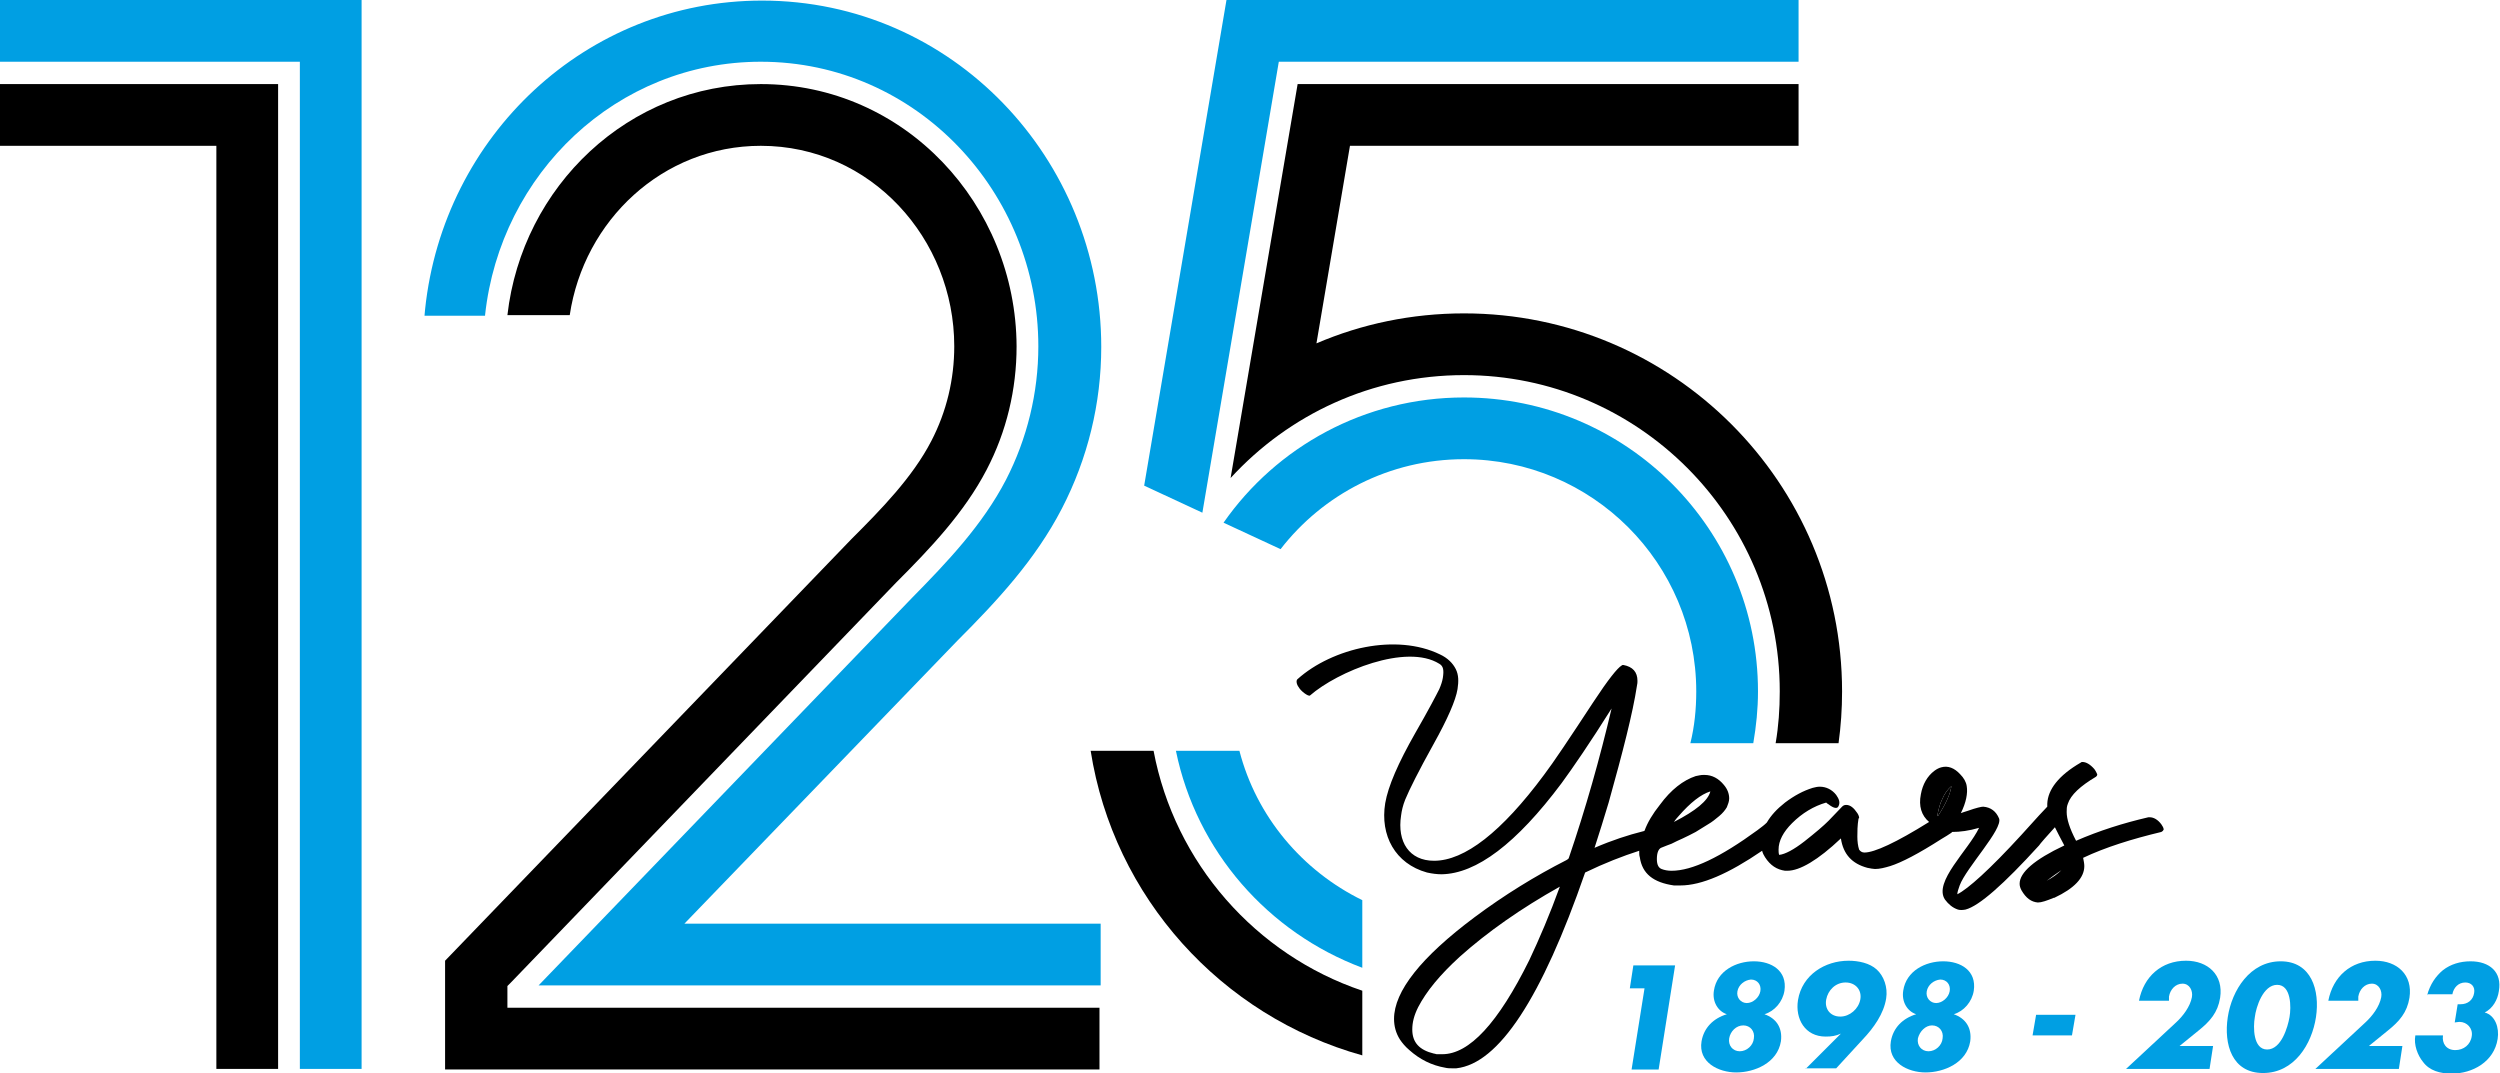
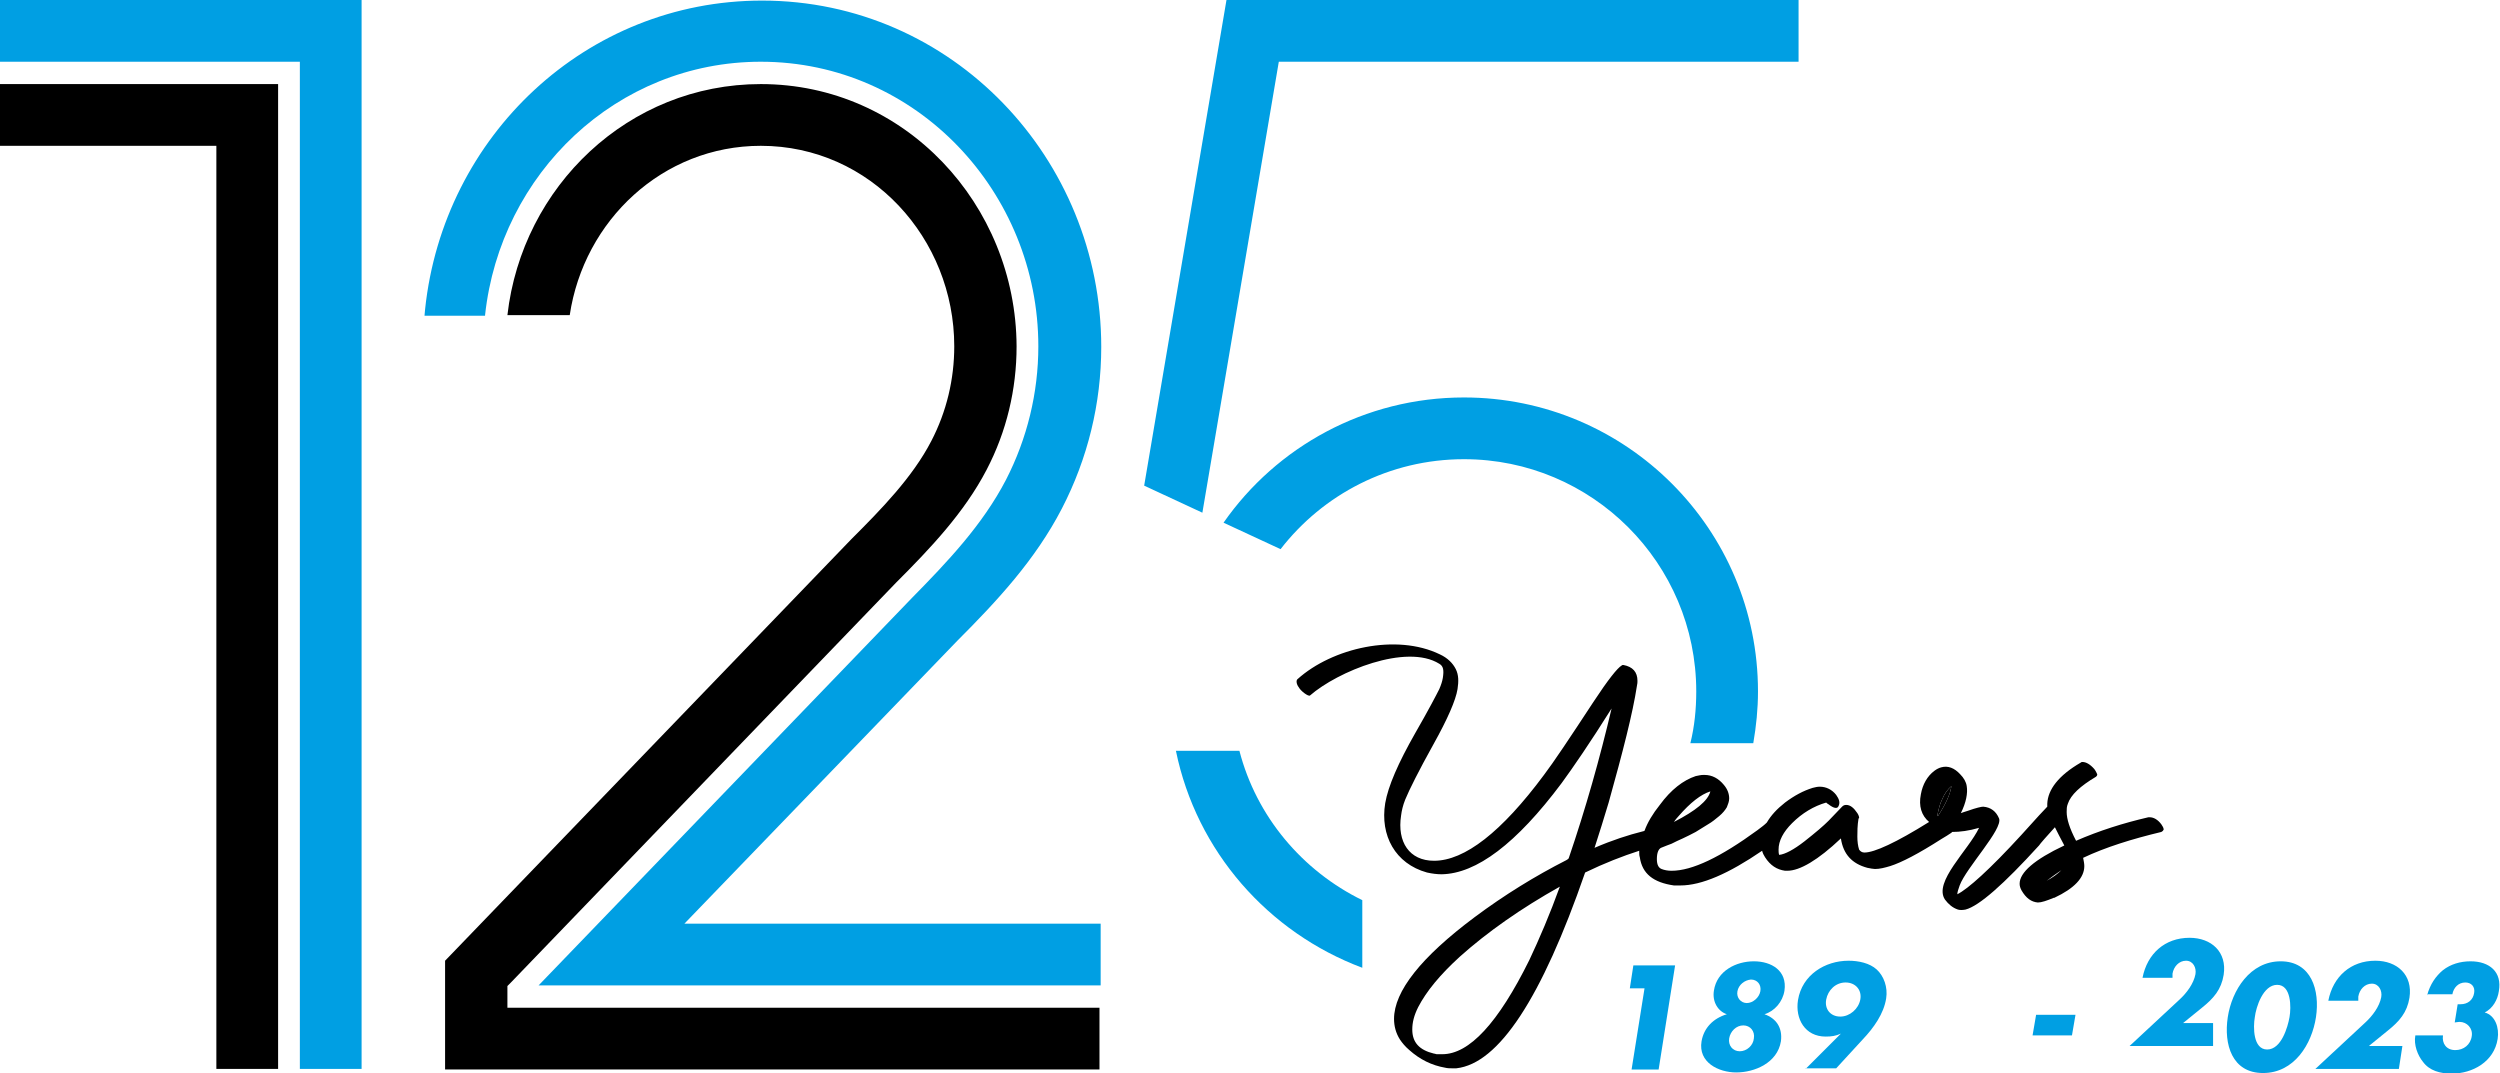
<svg xmlns="http://www.w3.org/2000/svg" version="1.1" id="Laag_1" x="0px" y="0px" viewBox="0 0 425.2 182.5" style="enable-background:new 0 0 425.2 182.5;" xml:space="preserve">
  <style type="text/css">
	.st0{fill-rule:evenodd;clip-rule:evenodd;}
	.st1{fill-rule:evenodd;clip-rule:evenodd;fill:#009FE3;}
	.st2{fill:#009FE3;}
</style>
  <g>
    <g>
      <g>
        <g>
-           <path class="st0" d="M249,53.3c35.5,0,64.3,28.8,64.3,64.3c0,3-0.2,5.9-0.6,8.8H302c0.5-2.9,0.7-5.8,0.7-8.8      c0-29.7-24.1-53.8-53.7-53.8c-15.7,0-29.8,6.7-39.7,17.5c3.8-22.2,7.6-44.8,11.4-67h85.2v10.5h-76.3l-5.7,33.6      C231.6,55.1,240.1,53.3,249,53.3L249,53.3z M231.7,179.5c-24-6.7-42.3-26.9-46.2-51.8h10.7c3.6,19.1,17.4,34.7,35.5,40.8V179.5z      " />
          <g>
            <path class="st1" d="M249,67.6c-16.9,0-31.9,8.4-40.9,21.3l9.7,4.5c7.2-9.3,18.5-15.3,31.2-15.3c21.8,0,39.5,17.7,39.5,39.5       c0,3-0.3,6-1,8.8h10.7c0.5-2.9,0.8-5.8,0.8-8.8C299,90,276.6,67.6,249,67.6L249,67.6z M231.7,153.1c-10.2-5-18-14.2-20.9-25.4       H200c3.5,17.1,15.7,30.9,31.7,36.9V153.1z" />
            <polygon class="st1" points="204.5,87.2 194.6,82.6 208.6,0 305.9,0 305.9,10.5 217.5,10.5      " />
          </g>
          <g>
            <path class="st0" d="M329.6,138.8c1.3-2,2.1-3.7,2.3-5.1c-0.6,0.5-1.2,1.3-1.6,2.3c-0.3,0.6-0.5,1.3-0.7,2.2       C329.5,138.6,329.5,138.8,329.6,138.8L329.6,138.8z" />
          </g>
        </g>
        <g>
          <path class="st1" d="M82.5,53.6c2.6-24.1,22.4-43.1,46.9-43.1c26.5,0,47.2,22.2,47.2,48.4c0,7.9-1.9,15.7-5.5,22.7      c-4,7.7-10,14-16,20.1l-63.5,65.9h95.6v-10.5h-70.8l46.4-48.1c6.8-6.8,13.3-13.8,17.8-22.5c4.4-8.5,6.7-17.9,6.7-27.5      c0-32-25.3-58.9-57.7-58.9c-29.9,0-54.2,23-57.3,52.5l-0.1,1.1H82.5z" />
          <path class="st0" d="M129.4,14.3c-22.5,0-40.6,17.4-43.1,39.3h10.6c2.4-16.1,15.8-28.8,32.5-28.8c18.7,0,32.9,15.8,32.9,34.1      c0,5.6-1.3,11.1-3.9,16.1c-3.2,6.2-8.6,11.7-13.5,16.6l-0.1,0.1l-69.1,71.7v18.5h111.3v-10.5H87.9h-1.6v-3.7l0.6-0.6l65.5-68      c5.8-5.8,11.6-11.9,15.4-19.2c3.4-6.5,5.1-13.7,5.1-21C172.8,34.8,153.9,14.3,129.4,14.3z" />
        </g>
      </g>
      <g>
        <polygon class="st0" points="47.3,179.5 47.3,14.3 0,14.3 0,24.8 36.8,24.8 36.8,181.8 47.3,181.8    " />
        <polygon class="st1" points="51,10.5 51,179.5 51,181.8 61.5,181.8 61.5,0 0,0 0,10.5    " />
      </g>
    </g>
    <g>
      <path class="st2" d="M277.2,168.1l0.6-3.9h7.1l-2.8,17.7h-4.6l2.2-13.8H277.2z" />
      <path class="st2" d="M303.5,168.5c-0.3,1.9-1.7,3.5-3.4,4v0c2,0.7,3.1,2.3,2.8,4.6c-0.6,3.7-4.5,5.3-7.6,5.3c-3,0-6.5-1.7-5.9-5.3    c0.4-2.3,2-3.9,4.3-4.6v0c-1.5-0.5-2.5-2.1-2.2-4c0.5-3.4,3.8-5,6.8-5C301.3,163.5,304,165.1,303.5,168.5z M294.1,176.6    c-0.2,1.2,0.6,2.2,1.8,2.2c1.2,0,2.3-1,2.4-2.2c0.2-1.2-0.6-2.2-1.8-2.2S294.3,175.4,294.1,176.6z M295.5,168.6    c-0.2,1.1,0.6,2,1.6,2s2.1-0.9,2.3-2c0.2-1.1-0.5-2-1.6-2C296.7,166.7,295.7,167.5,295.5,168.6z" />
      <path class="st2" d="M307.1,181.8l6-6l0,0c-0.9,0.4-1.6,0.5-2.6,0.5c-3.5,0-5.2-3-4.7-6.2c0.7-4.3,4.6-6.7,8.6-6.7    c1.7,0,3.6,0.4,4.8,1.5c1.2,1.1,1.9,3,1.6,4.9c-0.4,2.6-2.1,5-4,7l-4.5,4.9H307.1z M310.6,170c-0.3,1.6,0.7,2.9,2.4,2.9    c1.6,0,3.1-1.3,3.4-2.9c0.3-1.6-0.8-2.9-2.5-2.9S310.9,168.4,310.6,170z" />
-       <path class="st2" d="M335.7,168.5c-0.3,1.9-1.7,3.5-3.4,4v0c2,0.7,3.1,2.3,2.8,4.6c-0.6,3.7-4.5,5.3-7.6,5.3c-3,0-6.5-1.7-5.9-5.3    c0.4-2.3,2-3.9,4.3-4.6v0c-1.5-0.5-2.5-2.1-2.2-4c0.5-3.4,3.8-5,6.8-5C333.5,163.5,336.2,165.1,335.7,168.5z M326.2,176.6    c-0.2,1.2,0.6,2.2,1.8,2.2c1.2,0,2.3-1,2.4-2.2c0.2-1.2-0.6-2.2-1.8-2.2C327.5,174.4,326.5,175.4,326.2,176.6z M327.7,168.6    c-0.2,1.1,0.6,2,1.6,2s2.1-0.9,2.3-2c0.2-1.1-0.5-2-1.6-2C328.9,166.7,327.9,167.5,327.7,168.6z" />
      <path class="st2" d="M353,172.6l-0.6,3.5h-6.7l0.6-3.5H353z" />
-       <path class="st2" d="M376.4,177.9l-0.6,3.9h-14.2l8.5-7.9c1.2-1.1,2.4-2.7,2.7-4.3c0.2-1.1-0.4-2.3-1.6-2.3c-1.2,0-2.1,1-2.3,2.2    c0,0.2,0,0.5,0,0.7h-5.1c0.8-4.1,3.8-6.8,8-6.8c3.7,0,6.4,2.4,5.8,6.3c-0.4,2.5-1.7,4-3.7,5.6l-3.2,2.6H376.4z" />
+       <path class="st2" d="M376.4,177.9h-14.2l8.5-7.9c1.2-1.1,2.4-2.7,2.7-4.3c0.2-1.1-0.4-2.3-1.6-2.3c-1.2,0-2.1,1-2.3,2.2    c0,0.2,0,0.5,0,0.7h-5.1c0.8-4.1,3.8-6.8,8-6.8c3.7,0,6.4,2.4,5.8,6.3c-0.4,2.5-1.7,4-3.7,5.6l-3.2,2.6H376.4z" />
      <path class="st2" d="M393.9,173c-0.7,4.6-3.7,9.5-9,9.5s-6.7-4.9-6-9.5c0.7-4.6,3.8-9.5,9-9.5C393.1,163.5,394.6,168.4,393.9,173z     M383.5,173c-0.3,1.7-0.3,5.5,2.1,5.5c2.4,0,3.5-3.8,3.8-5.5c0.3-1.7,0.3-5.5-2.1-5.5C384.9,167.5,383.7,171.3,383.5,173z" />
      <path class="st2" d="M408.6,177.9l-0.6,3.9h-14.2l8.5-7.9c1.2-1.1,2.4-2.7,2.7-4.3c0.2-1.1-0.4-2.3-1.6-2.3c-1.2,0-2.1,1-2.3,2.2    c0,0.2,0,0.5,0,0.7h-5.1c0.8-4.1,3.8-6.8,8-6.8c3.7,0,6.4,2.4,5.8,6.3c-0.4,2.5-1.7,4-3.7,5.6l-3.2,2.6H408.6z" />
      <path class="st2" d="M412.8,169.3c0.5-1.9,1.5-3.3,2.7-4.3c1.3-1,2.9-1.5,4.7-1.5c3.2,0,5.4,1.8,4.8,5.1c-0.2,1.4-1,2.9-2.4,3.6    c1.8,0.5,2.5,2.6,2.2,4.5c-0.6,3.9-4.3,5.9-7.8,5.9c-2,0-3.8-0.5-4.9-2c-0.9-1.1-1.6-2.9-1.3-4.5h4.7c-0.2,1.4,0.6,2.5,2.1,2.5    c1.4,0,2.6-0.9,2.8-2.4c0.2-1.3-0.8-2.4-2.1-2.4c-0.3,0-0.6,0.1-0.8,0.1l0.5-3.1h0.5c1.2,0,2.1-0.7,2.3-1.9    c0.2-1.1-0.5-1.8-1.5-1.8c-1.2,0-2,0.9-2.2,2H412.8z" />
    </g>
    <path class="st0" d="M243.9,146.4c5.2,0,11.5-4.9,18.7-14.6c1.6-2.1,4.4-6.3,8.4-12.4c2.5-3.8,4.1-5.8,4.8-6.2   c0.1-0.1,0.2-0.1,0.3-0.1h0c1.6,0.3,2.4,1.2,2.4,2.7c0,0.2,0,0.5-0.1,0.9c-0.7,4.6-2.4,11.2-4.8,19.8c-0.8,2.7-1.6,5.2-2.4,7.7   c3-1.3,5.8-2.2,8.2-2.8c0,0,0.1,0,0.3-0.1c0.5-1.4,1.4-2.9,2.6-4.4c1.9-2.6,4-4.2,6.1-4.9c0.5-0.1,0.9-0.2,1.3-0.2h0.2   c1.3,0,2.4,0.6,3.3,1.7c0.6,0.7,0.9,1.5,0.9,2.3c0,0.5-0.2,1-0.4,1.5c-0.3,0.5-0.7,1-1.3,1.5c-0.6,0.5-1.2,1-1.9,1.4   c-0.7,0.4-1.4,0.9-2.1,1.3c-0.8,0.4-1.5,0.8-2.2,1.1c-0.7,0.3-1.3,0.6-1.9,0.9c-0.6,0.2-1,0.4-1.3,0.5l-0.5,0.2   c-0.4,0.2-0.7,0.8-0.7,1.9c0,1,0.3,1.5,0.8,1.7c0.5,0.2,1.1,0.3,1.7,0.3c3.5,0,8.3-2.3,14.6-6.9c0.8-0.6,1.2-0.9,1.6-1.3   c0.7-1.2,1.7-2.3,3.1-3.4c1.6-1.2,3.1-2,4.7-2.5c0.4-0.1,0.8-0.2,1.2-0.2c1.1,0,2.1,0.5,2.8,1.4c0.5,0.7,0.7,1.3,0.4,1.9   c-0.2,0.5-0.8,0.4-1.7-0.3c-0.2-0.1-0.3-0.2-0.4-0.3c-2.1,0.6-4.1,1.8-5.8,3.5c-1.5,1.5-2.3,3-2.3,4.5c0,0.3,0,0.6,0.1,0.9   c1-0.1,2.5-0.9,4.3-2.3c1.9-1.5,3.2-2.6,4.1-3.5c0.9-0.9,1.6-1.7,2.3-2.4l0,0c0.2-0.2,0.4-0.3,0.7-0.3c0.7,0,1.3,0.5,1.9,1.4   c0.2,0.3,0.3,0.6,0.3,0.8c0,0.1-0.1,0.1-0.1,0.1c-0.2,1.2-0.2,2.3-0.2,3.1c0,0.8,0.1,1.6,0.3,2.2c0.2,0.3,0.5,0.5,0.9,0.5   c1.7,0,5.4-1.7,11-5.2c-1.3-1.1-1.8-2.7-1.4-4.7c0.3-1.7,1.1-3.1,2.3-4c0.4-0.3,0.8-0.5,1.2-0.6c1.1-0.3,2.2,0.1,3.2,1.2   c0.6,0.6,1,1.3,1.1,2c0.2,1.2-0.1,2.8-1,4.6c0.2-0.1,0.6-0.2,1.2-0.4c1.4-0.5,2.3-0.7,2.6-0.7c1.3,0.1,2.2,0.8,2.7,2   c0.7,1.8-5.6,8.4-6.7,11.4c-0.2,0.6-0.4,1.1-0.4,1.5c1.8-0.9,5.5-4.2,10.9-10.1c2.8-3.1,3.8-4.2,4.4-4.8c0-0.2,0-0.3,0-0.5   c0.1-2.4,1.9-4.8,5.7-7c0.1-0.1,0.2-0.1,0.3-0.1c0.6,0,1.3,0.4,2,1.2c0.3,0.4,0.4,0.7,0.5,0.9c0,0.2-0.1,0.3-0.2,0.4   c-2.7,1.6-4.3,3.1-4.8,4.6c-0.2,0.5-0.2,0.9-0.2,1.4c0,1.2,0.5,2.8,1.6,4.9c3.9-1.7,8-3,12.3-4h0.2c0.7,0,1.4,0.4,2,1.2   c0.2,0.3,0.4,0.6,0.4,0.9c-0.1,0.2-0.2,0.3-0.4,0.4c-5,1.2-9.5,2.6-13.3,4.4c0.1,0.5,0.2,1,0.2,1.4c0,2-1.7,3.8-5.1,5.4   c0,0-0.1,0-0.1,0c-1.2,0.5-2.1,0.8-2.7,0.8c-1.1-0.1-2-0.7-2.8-2.1c-0.2-0.4-0.3-0.7-0.3-1.1c0-1.9,2.5-4.1,7.6-6.5   c-0.7-1.3-1.2-2.3-1.6-3.1c-1.2,1.3-2.6,2.9-2.7,3.1c-6,6.6-10.2,10.3-12.5,10.9c-0.5,0.1-1,0.1-1.3,0c-0.9-0.3-1.6-0.9-2.2-1.7   c-2-3,4-8.4,5.8-12.2c-1.7,0.5-3.2,0.7-4.6,0.7c0,0.1-0.1,0.1-0.2,0.2c-0.3,0.2-0.9,0.6-1.6,1c-3.9,2.5-6.8,4-8.7,4.6   c-1,0.3-1.8,0.5-2.6,0.5c-0.3,0-0.8-0.1-1.3-0.2c-2.6-0.7-4.1-2.3-4.5-5c-3.9,3.7-7,5.5-9.1,5.5h-0.4c-1.4-0.2-2.5-0.9-3.4-2.3   c-0.2-0.3-0.4-0.7-0.5-1.1c-5.7,3.9-10.3,5.9-13.9,5.9c-0.5,0-0.8,0-1.1,0c-3.5-0.5-5.4-2-5.8-4.8c-0.1-0.3-0.1-0.6-0.1-0.9v-0.2   c-2.8,0.9-5.9,2.1-9.2,3.7c-7.4,21.4-14.7,32.5-21.9,33.3c-0.3,0-0.5,0-0.8,0c-0.3,0-0.7,0-1.1-0.1c-2.3-0.4-4.3-1.4-6.1-3   c-0.7-0.6-1.2-1.2-1.6-1.8c-0.7-1.1-1-2.3-1-3.5c0-4.7,4.6-10.5,13.7-17.3c5.1-3.8,10.3-7,15.6-9.7c0.2-0.1,0.3-0.2,0.4-0.3   c2.9-8.5,5.3-17,7.3-25.5c-3.7,5.9-6.6,10.1-8.5,12.7c-7.7,10.3-14.5,15.4-20.4,15.5c-0.8,0-1.6-0.1-2.5-0.3   c-5.4-1.5-8-6.3-7.1-11.8c0.5-2.9,2.2-6.8,5.1-11.9c2.3-4,3.6-6.5,4.1-7.5c0.3-0.7,0.5-1.3,0.6-1.9c0.2-1.3,0.1-2-0.6-2.4   c-5.6-3.5-17.3,1.3-22,5.4c-0.3,0.2-1.6-0.8-1.9-1.4c-0.4-0.5-0.5-1.2-0.2-1.4c5.9-5.3,16.8-7.8,24.2-4.2c1.3,0.6,2.2,1.5,2.7,2.5   c0.5,1,0.5,2.1,0.3,3.4c-0.3,1.9-1.7,5.1-4.1,9.4c-2.5,4.5-4.1,7.7-4.8,9.4c-0.4,1-0.6,1.9-0.7,2.7   C237.6,143.2,239.7,146.4,243.9,146.4L243.9,146.4z M348.1,149.8c1.1-0.6,1.9-1.2,2.5-1.8C349.7,148.6,348.9,149.2,348.1,149.8   L348.1,149.8z M329.6,138.8c1.3-2,2.1-3.7,2.3-5.1c-0.6,0.5-1.2,1.3-1.6,2.3c-0.3,0.6-0.5,1.3-0.7,2.2   C329.5,138.6,329.5,138.8,329.6,138.8L329.6,138.8z M284.7,139.8c3.7-1.9,5.8-3.6,6.2-5.2c-1.6,0.5-3.4,1.9-5.4,4.2   C285.2,139.1,284.9,139.5,284.7,139.8L284.7,139.8z M265.3,150.8c-6.6,3.7-12.3,7.7-17,11.9c-3.4,3.1-5.7,5.9-7.1,8.6   c-0.7,1.4-1,2.6-1,3.8c0,2.2,1.2,3.5,3.7,4.1c0.2,0,0.3,0.1,0.5,0.1c0.2,0,0.5,0,0.9,0c4.6,0,9.5-5.3,14.8-16   C261.8,159.7,263.6,155.5,265.3,150.8z" />
  </g>
</svg>